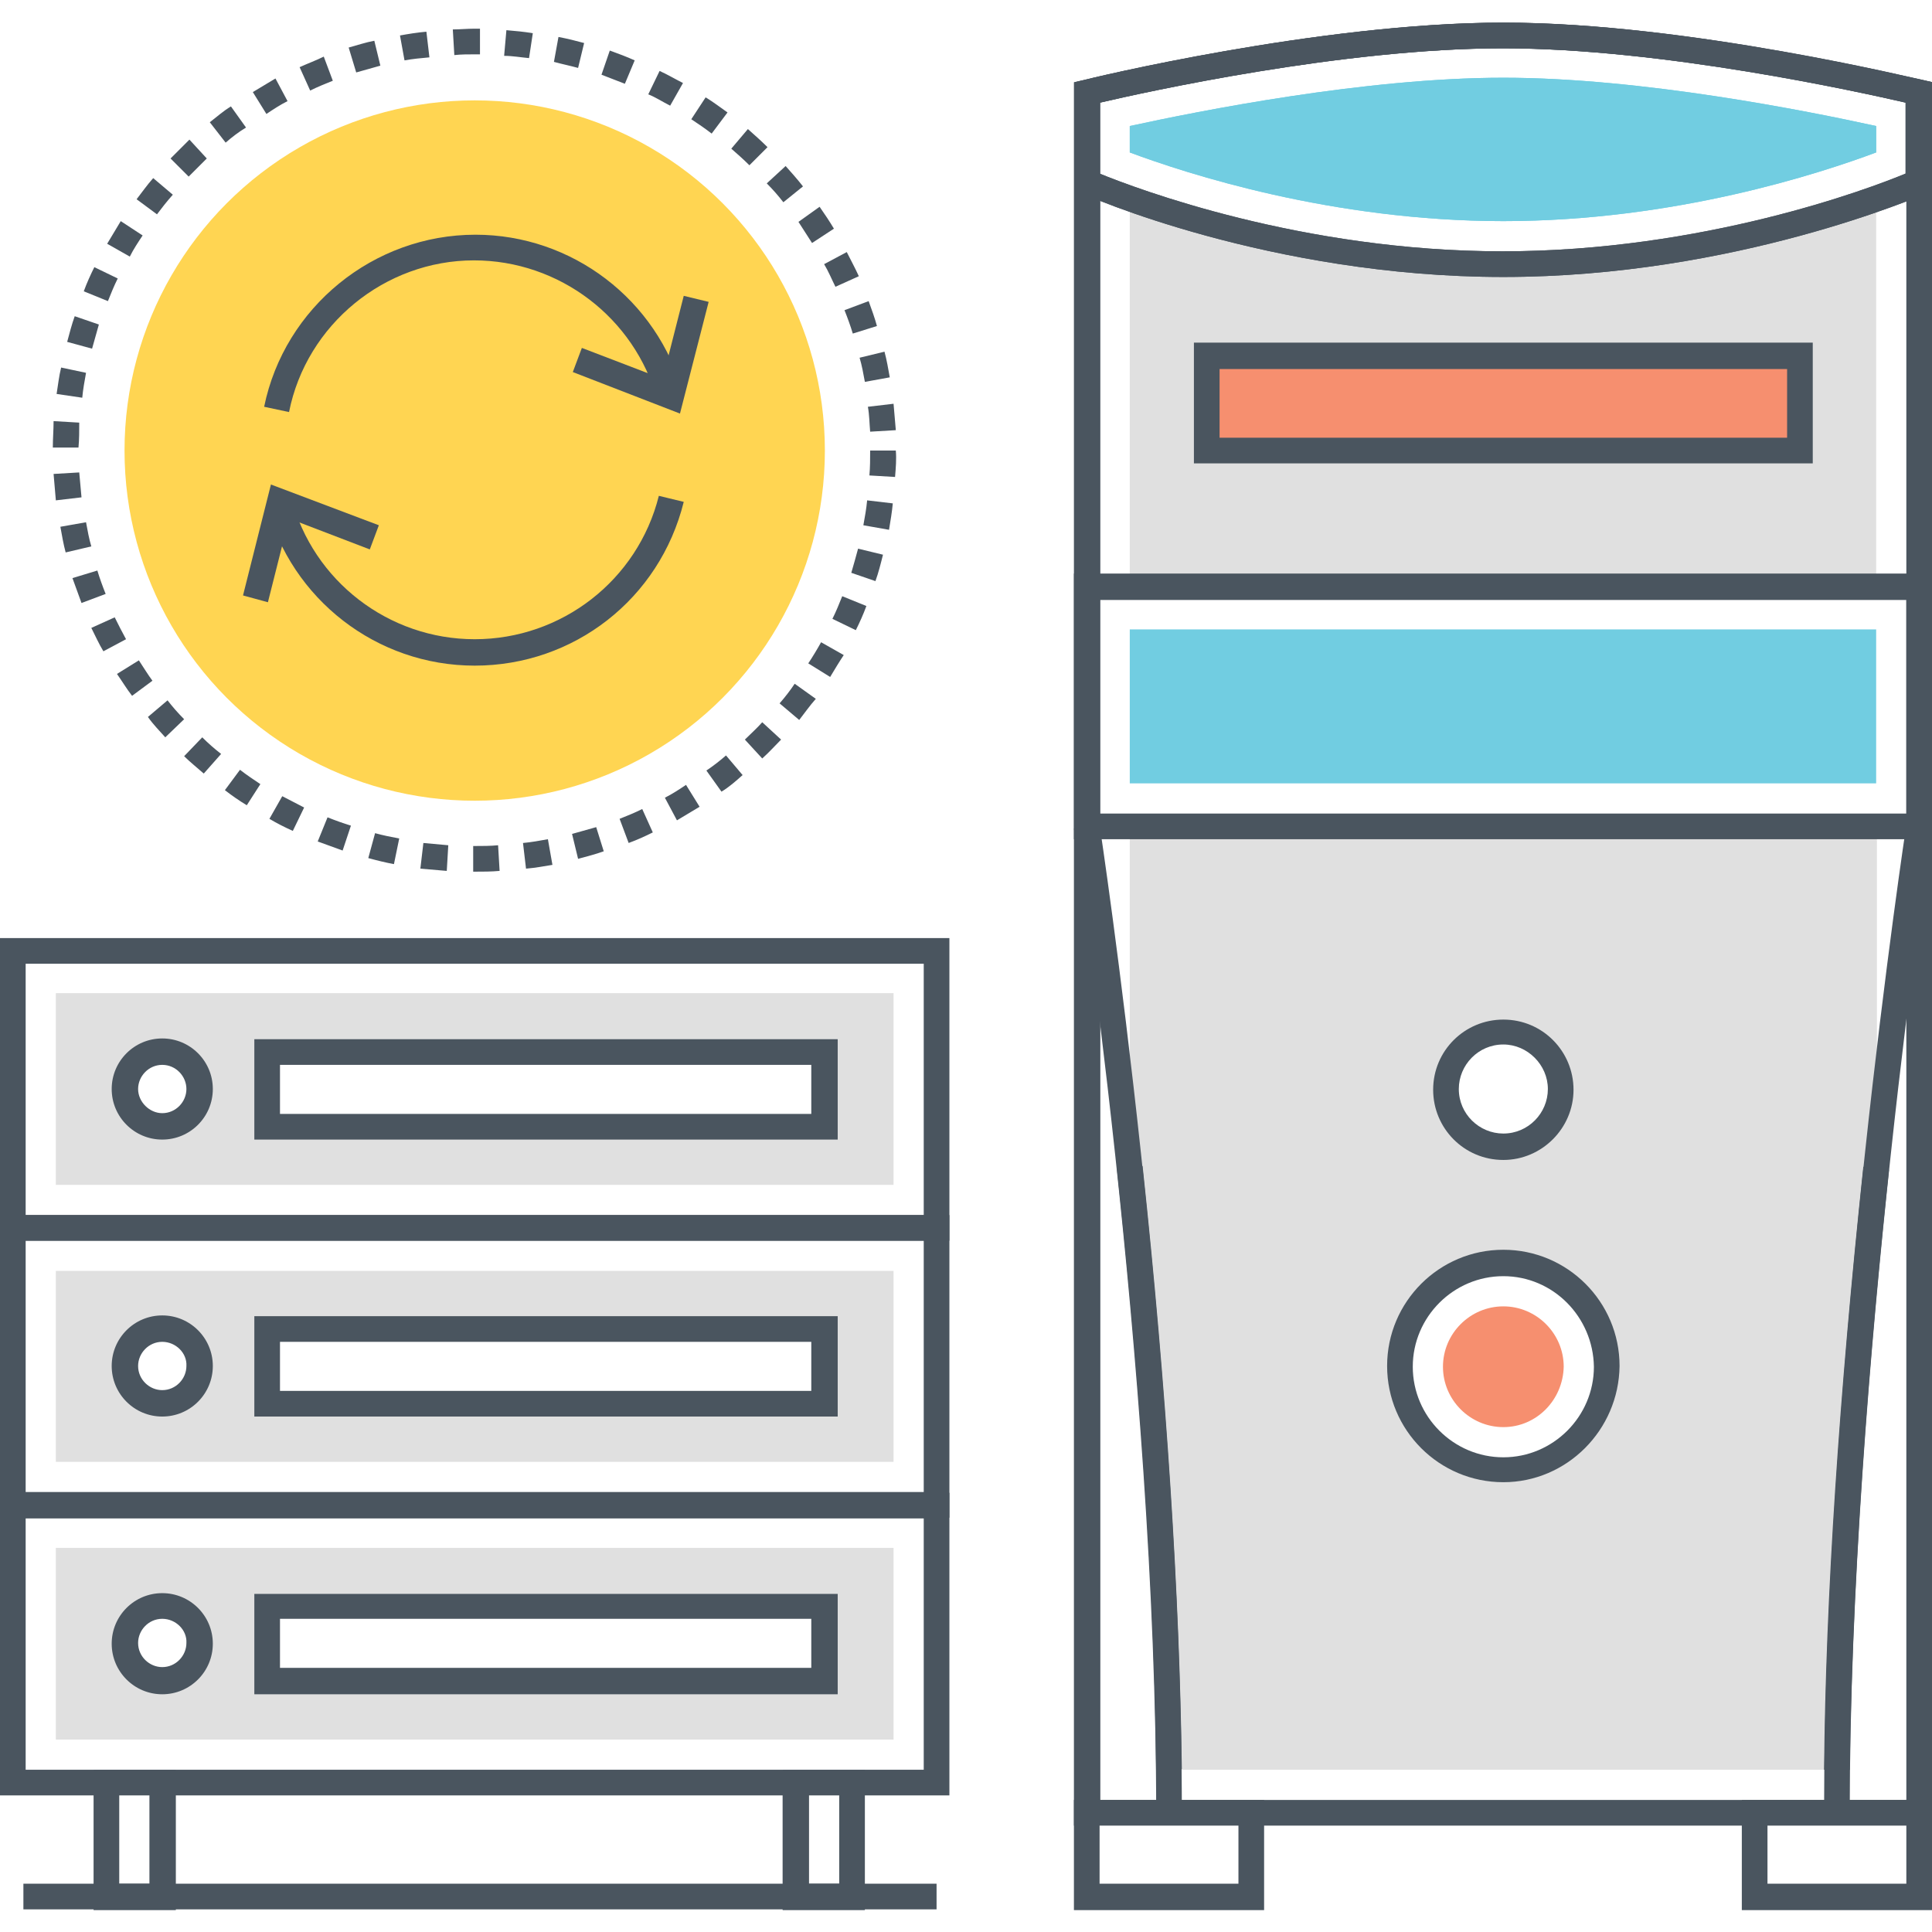
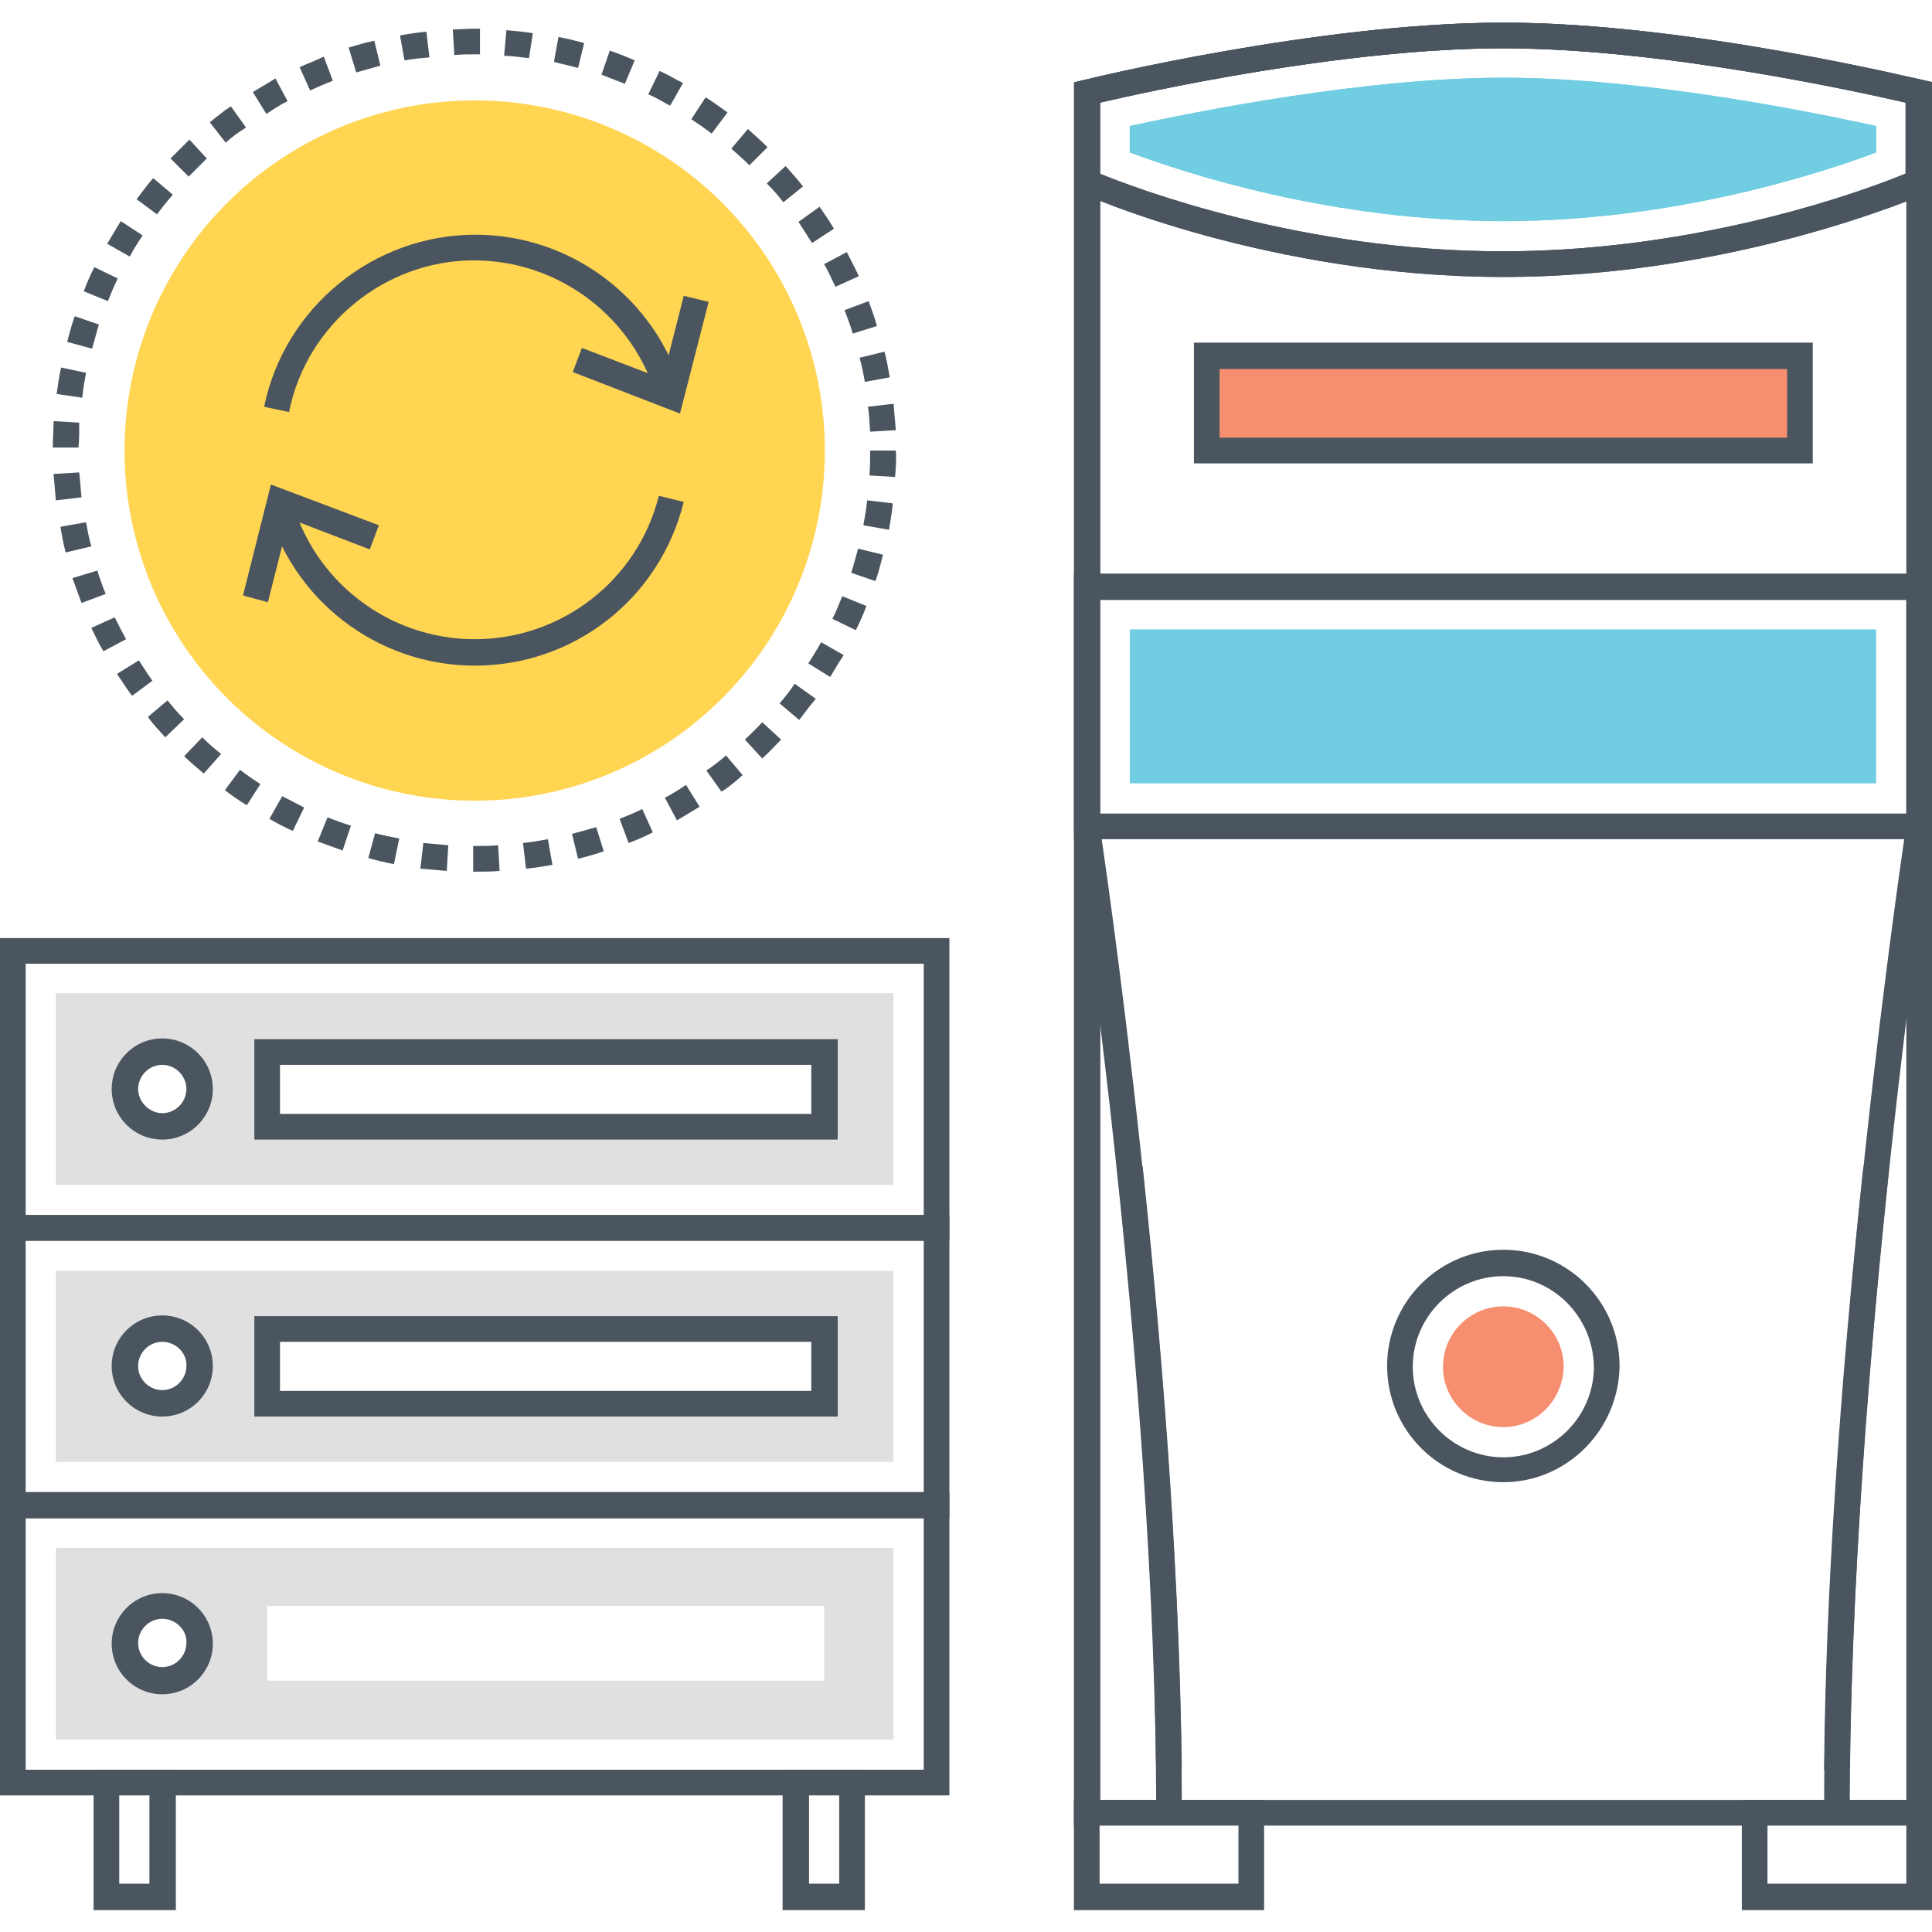
<svg xmlns="http://www.w3.org/2000/svg" version="1.1" id="Layer_1" x="0px" y="0px" width="256px" height="256px" viewBox="0 0 256 256" enable-background="new 0 0 256 256" xml:space="preserve">
  <g>
    <g>
      <path fill="#4A555F" d="M125.8,164.4H0v-40.1h125.8V164.4z M3.4,161h119v-33.3H3.4V161z" />
    </g>
    <g>
      <path fill="#E0E0E0" d="M7.4,131.7V157h111v-25.4H7.4z M21.5,149.3c-2.7,0-5-2.2-5-5c0-2.7,2.2-4.9,5-4.9c2.7,0,4.9,2.2,4.9,4.9    C26.5,147.1,24.3,149.3,21.5,149.3z M109.2,149.3H35.4v-9.9h73.8V149.3z" />
    </g>
    <g>
      <path fill="#4A555F" d="M125.8,201.1H0V161h125.8V201.1z M3.4,197.7h119v-33.3H3.4V197.7z" />
    </g>
    <g>
      <path fill="#E0E0E0" d="M7.4,168.4v25.3h111v-25.3H7.4z M21.5,186c-2.7,0-5-2.2-5-4.9c0-2.7,2.2-5,5-5c2.7,0,4.9,2.2,4.9,5    C26.5,183.8,24.3,186,21.5,186z M109.2,186H35.4v-9.9h73.8V186z" />
    </g>
    <g>
      <path fill="#4A555F" d="M125.8,237.9H0v-40.1h125.8V237.9z M3.4,234.5h119v-33.3H3.4V234.5z" />
    </g>
    <g>
      <path fill="#E0E0E0" d="M7.4,205.1v25.4h111v-25.4H7.4z M21.5,222.7c-2.7,0-5-2.2-5-4.9c0-2.7,2.2-5,5-5c2.7,0,4.9,2.2,4.9,5    C26.5,220.5,24.3,222.7,21.5,222.7z M109.2,222.7H35.4v-9.9h73.8V222.7z" />
    </g>
    <g>
      <g>
        <g>
          <path fill="#4A555F" d="M21.5,151c-3.7,0-6.7-3-6.7-6.7s3-6.7,6.7-6.7c3.7,0,6.7,3,6.7,6.7S25.2,151,21.5,151z M21.5,141.1      c-1.8,0-3.2,1.5-3.2,3.2s1.5,3.2,3.2,3.2c1.8,0,3.2-1.5,3.2-3.2S23.3,141.1,21.5,141.1z" />
        </g>
        <g>
          <path fill="#4A555F" d="M110.9,151H33.7v-13.3h77.3V151z M37.1,147.6h70.4v-6.5H37.1V147.6z" />
        </g>
      </g>
      <g>
        <g>
          <path fill="#4A555F" d="M21.5,187.7c-3.7,0-6.7-3-6.7-6.7c0-3.7,3-6.7,6.7-6.7c3.7,0,6.7,3,6.7,6.7      C28.2,184.7,25.2,187.7,21.5,187.7z M21.5,177.8c-1.8,0-3.2,1.5-3.2,3.2c0,1.8,1.5,3.2,3.2,3.2c1.8,0,3.2-1.5,3.2-3.2      C24.8,179.3,23.3,177.8,21.5,177.8z" />
        </g>
        <g>
          <path fill="#4A555F" d="M110.9,187.7H33.7v-13.3h77.3V187.7z M37.1,184.3h70.4v-6.5H37.1V184.3z" />
        </g>
      </g>
      <g>
        <g>
          <path fill="#4A555F" d="M21.5,224.5c-3.7,0-6.7-3-6.7-6.7c0-3.7,3-6.7,6.7-6.7c3.7,0,6.7,3,6.7,6.7      C28.2,221.5,25.2,224.5,21.5,224.5z M21.5,214.5c-1.8,0-3.2,1.5-3.2,3.2c0,1.8,1.5,3.2,3.2,3.2c1.8,0,3.2-1.5,3.2-3.2      C24.8,216,23.3,214.5,21.5,214.5z" />
        </g>
        <g>
-           <path fill="#4A555F" d="M110.9,224.5H33.7v-13.3h77.3V224.5z M37.1,221h70.4v-6.5H37.1V221z" />
-         </g>
+           </g>
      </g>
    </g>
    <g>
      <path fill="#4A555F" d="M23.2,253.1H12.4v-18.6h10.9V253.1z M15.8,249.6h4v-11.8h-4V249.6z" />
    </g>
    <g>
      <path fill="#4A555F" d="M114.6,253.1h-10.9v-18.6h10.9V253.1z M107.2,249.6h4v-11.8h-4V249.6z" />
    </g>
    <g>
-       <rect x="3.1" y="249.6" fill="#4A555F" width="121" height="3.4" />
-     </g>
+       </g>
    <g>
      <path fill="#4A555F" d="M256,241.9l-113.7,0v-231l1.3-0.3c0.3-0.1,31.1-7.6,55.5-7.6c24.5,0,55.2,7.6,55.6,7.6l1.3,0.3V241.9z     M145.7,238.5l106.9,0V13.6c-6.1-1.4-32.2-7.2-53.4-7.2c-21.2,0-47.4,5.8-53.4,7.2V238.5z" />
    </g>
    <g>
-       <path fill="#E0E0E0" d="M199.2,35c-21.9,0-40.5-5.5-49.5-8.7v51.4h98.9V26.3C239.7,29.5,221.1,35,199.2,35z M149.7,109.5v45.3    c2.5,23.2,4.9,52.4,5.2,79.7h88.6c0.3-27.3,2.7-56.5,5.2-79.7v-45.3H149.7z M199.2,136.7c4.2,0,7.6,3.4,7.6,7.6    c0,4.2-3.4,7.6-7.6,7.6c-4.2,0-7.6-3.4-7.6-7.6C191.5,140.1,194.9,136.7,199.2,136.7z M199.2,194.7c-7.6,0-13.7-6.1-13.7-13.7    c0-7.6,6.1-13.7,13.7-13.7s13.7,6.1,13.7,13.7C212.8,188.6,206.7,194.7,199.2,194.7z" />
-     </g>
+       </g>
    <g>
      <path fill="#4A555F" d="M199.2,36.7c-30.9,0-55.6-10.9-55.8-11.1l-1-0.5V10.9l1.3-0.3c0.3-0.1,31.1-7.6,55.6-7.6    c24.5,0,55.2,7.6,55.5,7.6l1.3,0.3v14.3l-1,0.5C254.7,25.8,230,36.7,199.2,36.7z M145.7,23c4.9,2,26.8,10.3,53.4,10.3    c26.6,0,48.6-8.3,53.4-10.3v-9.4c-6.1-1.4-32.2-7.2-53.4-7.2c-21.2,0-47.4,5.8-53.4,7.2V23z" />
    </g>
    <g>
      <path fill="#71CDE1" d="M199.2,29.3c-22.7,0-42-6.3-49.5-9.1v-3.5c9.2-2,31.2-6.4,49.5-6.4c18.3,0,40.3,4.4,49.4,6.4v3.5    C241.1,23,221.9,29.3,199.2,29.3z" />
    </g>
    <g>
      <path fill="#4A555F" d="M167.5,253.1h-25.2v-14.6h25.2V253.1z M145.7,249.6h18.4v-7.8h-18.4V249.6z" />
    </g>
    <g>
      <path fill="#4A555F" d="M256,253.1h-25.2v-14.6H256V253.1z M234.2,249.6h18.4v-7.8h-18.4V249.6z" />
    </g>
    <g>
      <path fill="#4A555F" d="M62.9,115.5C62.9,115.5,62.9,115.5,62.9,115.5l-0.2,0l0-3.4l0.2,0c0,0,0,0,0,0c1,0,2.1,0,3.1-0.1l0.2,3.4    C65.1,115.5,64,115.5,62.9,115.5z M59.2,115.4c-1.2-0.1-2.3-0.2-3.5-0.3l0.4-3.4c1.1,0.1,2.2,0.2,3.3,0.3L59.2,115.4z M69.7,115.1    l-0.4-3.4c1.1-0.1,2.2-0.3,3.3-0.5l0.6,3.4C72,114.8,70.9,115,69.7,115.1z M52.2,114.5c-1.1-0.2-2.3-0.5-3.4-0.8l0.9-3.3    c1.1,0.3,2.1,0.5,3.2,0.7L52.2,114.5z M76.6,113.8l-0.8-3.3c1.1-0.3,2.1-0.6,3.2-0.9l1,3.2C78.9,113.2,77.7,113.5,76.6,113.8z     M45.4,112.7c-1.1-0.4-2.2-0.8-3.3-1.2l1.3-3.2c1,0.4,2.1,0.8,3.1,1.1L45.4,112.7z M83.3,111.7l-1.2-3.2c1-0.4,2-0.8,3-1.3    l1.4,3.1C85.5,110.8,84.4,111.3,83.3,111.7z M38.8,110.1c-1.1-0.5-2.1-1-3.1-1.6l1.7-3c1,0.5,1.9,1,2.9,1.5L38.8,110.1z     M89.7,108.7l-1.6-3c1-0.5,1.9-1.1,2.8-1.7l1.8,2.9C91.7,107.5,90.7,108.1,89.7,108.7z M32.7,106.7c-1-0.6-2-1.3-2.9-2l2-2.7    c0.9,0.7,1.8,1.3,2.7,1.9L32.7,106.7z M95.6,104.9l-2-2.8c0.9-0.6,1.8-1.3,2.6-2l2.2,2.6C97.5,103.5,96.6,104.3,95.6,104.9z     M27,102.5c-0.9-0.8-1.8-1.5-2.6-2.3l2.4-2.5c0.8,0.8,1.6,1.5,2.5,2.2L27,102.5z M101,100.5L98.7,98c0.8-0.8,1.6-1.5,2.3-2.3    l2.5,2.3C102.7,98.8,101.9,99.7,101,100.5z M21.9,97.7c-0.8-0.9-1.6-1.7-2.3-2.7l2.6-2.2c0.7,0.9,1.4,1.7,2.2,2.5L21.9,97.7z     M105.9,95.4l-2.6-2.2c0.7-0.8,1.4-1.7,2-2.6l2.8,2C107.3,93.5,106.6,94.5,105.9,95.4z M17.5,92.2c-0.7-0.9-1.3-1.9-2-2.9l2.9-1.8    c0.6,0.9,1.2,1.9,1.8,2.7L17.5,92.2z M110,89.7l-2.9-1.8c0.6-0.9,1.2-1.9,1.7-2.8l3,1.7C111.2,87.7,110.6,88.7,110,89.7z     M13.7,86.3c-0.6-1-1.1-2.1-1.6-3.1l3.1-1.4c0.5,1,1,2,1.5,2.9L13.7,86.3z M113.4,83.5l-3.1-1.5c0.5-1,0.9-2,1.3-3l3.2,1.3    C114.4,81.4,113.9,82.5,113.4,83.5z M10.8,79.9c-0.4-1.1-0.8-2.2-1.2-3.3l3.3-1c0.3,1,0.7,2.1,1.1,3.1L10.8,79.9z M116,77    l-3.2-1.1c0.3-1,0.6-2.1,0.9-3.2l3.3,0.8C116.7,74.7,116.4,75.9,116,77z M8.7,73.2c-0.3-1.1-0.5-2.3-0.7-3.4l3.4-0.6    c0.2,1.1,0.4,2.2,0.7,3.2L8.7,73.2z M117.8,70.2l-3.4-0.6c0.2-1.1,0.4-2.2,0.5-3.3l3.4,0.4C118.2,67.8,118,69,117.8,70.2z     M7.4,66.3c-0.1-1.2-0.2-2.3-0.3-3.5l3.4-0.2c0.1,1.1,0.2,2.2,0.3,3.3L7.4,66.3z M118.6,63.2l-3.4-0.2c0.1-1.1,0.1-2.2,0.1-3.3    h3.4C118.8,60.8,118.7,62,118.6,63.2z M10.4,59.3l-3.4,0c0-1.2,0.1-2.3,0.1-3.5l3.4,0.2C10.5,57.1,10.5,58.2,10.4,59.3z     M115.3,57.2c-0.1-1.1-0.1-2.2-0.3-3.3l3.4-0.4c0.1,1.2,0.2,2.3,0.3,3.5L115.3,57.2z M10.9,52.7l-3.4-0.5c0.2-1.2,0.3-2.3,0.6-3.5    l3.3,0.7C11.2,50.5,11,51.6,10.9,52.7z M114.6,50.6c-0.2-1.1-0.4-2.2-0.7-3.2l3.3-0.8c0.3,1.1,0.5,2.3,0.7,3.4L114.6,50.6z     M12.2,46.2l-3.3-0.9c0.3-1.1,0.6-2.3,1-3.4l3.2,1.1C12.8,44.1,12.5,45.1,12.2,46.2z M113,44.2c-0.3-1-0.7-2.1-1.1-3.1l3.2-1.2    c0.4,1.1,0.8,2.2,1.1,3.3L113,44.2z M14.3,39.9l-3.2-1.3c0.4-1.1,0.9-2.2,1.4-3.2l3.1,1.5C15.1,37.9,14.7,38.9,14.3,39.9z     M110.7,38c-0.5-1-0.9-2-1.5-3l3-1.6c0.5,1,1.1,2.1,1.6,3.2L110.7,38z M17.2,34l-3-1.7c0.6-1,1.2-2,1.8-3l2.9,1.9    C18.3,32.1,17.7,33,17.2,34z M107.6,32.2c-0.6-0.9-1.2-1.9-1.8-2.8l2.8-2c0.7,1,1.3,1.9,1.9,2.9L107.6,32.2z M20.8,28.4l-2.7-2    c0.7-0.9,1.4-1.9,2.2-2.8l2.6,2.2C22.1,26.7,21.4,27.6,20.8,28.4z M103.8,26.8c-0.7-0.9-1.4-1.7-2.2-2.5l2.5-2.3    c0.8,0.9,1.6,1.8,2.3,2.7L103.8,26.8z M25,23.4L22.6,21c0.8-0.8,1.7-1.7,2.5-2.5l2.3,2.5C26.6,21.8,25.8,22.6,25,23.4z M99.3,21.9    c-0.8-0.8-1.6-1.5-2.4-2.2l2.2-2.6c0.9,0.8,1.8,1.6,2.6,2.4L99.3,21.9z M29.9,18.9l-2.1-2.7c0.9-0.7,1.8-1.5,2.8-2.1l2,2.8    C31.6,17.5,30.7,18.2,29.9,18.9z M94.3,17.7c-0.9-0.7-1.8-1.3-2.7-1.9l1.9-2.9c1,0.6,1.9,1.3,2.9,2L94.3,17.7z M35.3,15.1    l-1.8-2.9c1-0.6,2-1.2,3-1.8l1.6,3C37.1,13.9,36.2,14.5,35.3,15.1z M88.8,14c-1-0.5-1.9-1.1-2.9-1.5l1.5-3.1    c1.1,0.5,2.1,1.1,3.1,1.6L88.8,14z M41.1,12l-1.4-3.1c1.1-0.5,2.2-0.9,3.2-1.4l1.2,3.2C43.1,11.1,42.1,11.5,41.1,12z M82.8,11.1    c-1-0.4-2.1-0.8-3.1-1.2l1.1-3.2C81.9,7.1,83,7.5,84.1,8L82.8,11.1z M47.2,9.6l-1-3.3c1.1-0.3,2.3-0.7,3.4-0.9l0.8,3.3    C49.3,9,48.3,9.3,47.2,9.6z M76.6,9c-1.1-0.3-2.1-0.5-3.2-0.8L74,4.9c1.1,0.2,2.3,0.5,3.4,0.8L76.6,9z M53.6,8L53,4.7    c1.1-0.2,2.3-0.4,3.5-0.5l0.4,3.4C55.8,7.7,54.7,7.8,53.6,8z M70.1,7.7c-1.1-0.1-2.2-0.3-3.3-0.3L67.1,4c1.2,0.1,2.3,0.2,3.5,0.4    L70.1,7.7z M60.2,7.3L60,3.9c0.9,0,1.9-0.1,2.9-0.1l0.7,0l0,3.4l-0.6,0C62,7.2,61.1,7.2,60.2,7.3z" />
    </g>
    <g>
      <circle fill="#FFD552" cx="62.9" cy="59.7" r="46.4" />
    </g>
    <g>
      <polygon fill="#4A555F" points="35.5,79.8 32.2,78.9 35.9,64.2 50.2,69.6 49,72.8 38.3,68.7   " />
    </g>
    <g>
      <polygon fill="#4A555F" points="90.1,54.8 75.9,49.3 77.1,46.1 87.8,50.2 90.6,39.2 93.9,40   " />
    </g>
    <g>
      <path fill="#4A555F" d="M62.9,88.2c-13,0-24.3-8.8-27.6-21.3l3.3-0.9c2.9,11,12.9,18.7,24.3,18.7c11.5,0,21.6-7.8,24.4-19l3.3,0.8    C87.4,79.4,76,88.2,62.9,88.2z" />
    </g>
    <g>
      <path fill="#4A555F" d="M38.3,54.6l-3.3-0.7c2.7-13.2,14.5-22.8,28-22.8c12.8,0,24.1,8.6,27.5,21L87.1,53    c-3-10.9-13-18.5-24.3-18.5C51,34.5,40.6,43,38.3,54.6z" />
    </g>
    <g>
      <path fill="#4A555F" d="M199.2,196.4c-8.5,0-15.4-6.9-15.4-15.4c0-8.5,6.9-15.4,15.4-15.4c8.5,0,15.4,6.9,15.4,15.4    C214.5,189.5,207.6,196.4,199.2,196.4z M199.2,169.1c-6.6,0-12,5.4-12,12c0,6.6,5.4,12,12,12c6.6,0,12-5.4,12-12    C211.1,174.5,205.8,169.1,199.2,169.1z" />
    </g>
    <g>
      <path fill="#F68F6F" d="M199.2,189.1c-4.4,0-8-3.6-8-8c0-4.4,3.6-8,8-8c4.4,0,8,3.6,8,8C207.1,185.5,203.6,189.1,199.2,189.1z" />
    </g>
    <g>
-       <path fill="#4A555F" d="M199.2,153.7c-5.2,0-9.3-4.2-9.3-9.3c0-5.2,4.2-9.3,9.3-9.3c5.2,0,9.3,4.2,9.3,9.3    C208.5,149.5,204.3,153.7,199.2,153.7z M199.2,138.4c-3.3,0-5.9,2.7-5.9,5.9c0,3.3,2.7,5.9,5.9,5.9c3.3,0,5.9-2.7,5.9-5.9    C205.1,141.1,202.4,138.4,199.2,138.4z" />
-     </g>
+       </g>
    <g>
      <path fill="#4A555F" d="M256,111.2H142.3V76H256V111.2z M145.7,107.8h106.9V79.5H145.7V107.8z" />
    </g>
    <g>
      <rect x="149.7" y="83.4" fill="#71CDE1" width="98.9" height="20.4" />
    </g>
    <g>
      <path fill="#4A555F" d="M199.2,36.7c-30.9,0-55.6-10.9-55.8-11.1l-1-0.5V10.9l1.3-0.3c0.3-0.1,31.1-7.6,55.6-7.6    c24.5,0,55.2,7.6,55.5,7.6l1.3,0.3v14.3l-1,0.5C254.7,25.8,230,36.7,199.2,36.7z M145.7,23c4.9,2,26.8,10.3,53.4,10.3    c26.6,0,48.6-8.3,53.4-10.3v-9.4c-6.1-1.4-32.2-7.2-53.4-7.2c-21.2,0-47.4,5.8-53.4,7.2V23z" />
    </g>
    <g>
      <path fill="#71CDE1" d="M199.2,29.3c-22.7,0-42-6.3-49.5-9.1v-3.5c9.2-2,31.2-6.4,49.5-6.4c18.3,0,40.3,4.4,49.4,6.4v3.5    C241.1,23,221.9,29.3,199.2,29.3z" />
    </g>
    <g>
      <rect x="159.9" y="47.1" fill="#F68F6F" width="78.6" height="12.5" />
    </g>
    <g>
      <path fill="#4A555F" d="M240.2,61.4h-82V45.4h82V61.4z M161.6,58h75.2v-9.1h-75.2V58z" />
    </g>
    <g>
      <path fill="#4A555F" d="M156.6,240.2h-3.4c0-58.8-10.8-129.7-10.9-130.4l3.4-0.5C145.8,110,156.6,181.1,156.6,240.2z" />
    </g>
    <g>
      <path fill="#4A555F" d="M245.1,240.2h-3.4c0-59.1,10.8-130.2,10.9-130.9l3.4,0.5C255.9,110.5,245.1,181.4,245.1,240.2z" />
    </g>
    <g>
      <path fill="#4A555F" d="M153.2,234.5c-0.2-22.7-2-50.2-5.2-79.6l3.4-0.4c3.2,29.9,4.9,56.8,5.2,79.9L153.2,234.5z" />
    </g>
    <g>
      <path fill="#4A555F" d="M245.1,234.5l-3.4,0c0.2-22.9,2-49.8,5.2-79.9l3.4,0.4C247.1,184.9,245.4,211.7,245.1,234.5z" />
    </g>
  </g>
</svg>